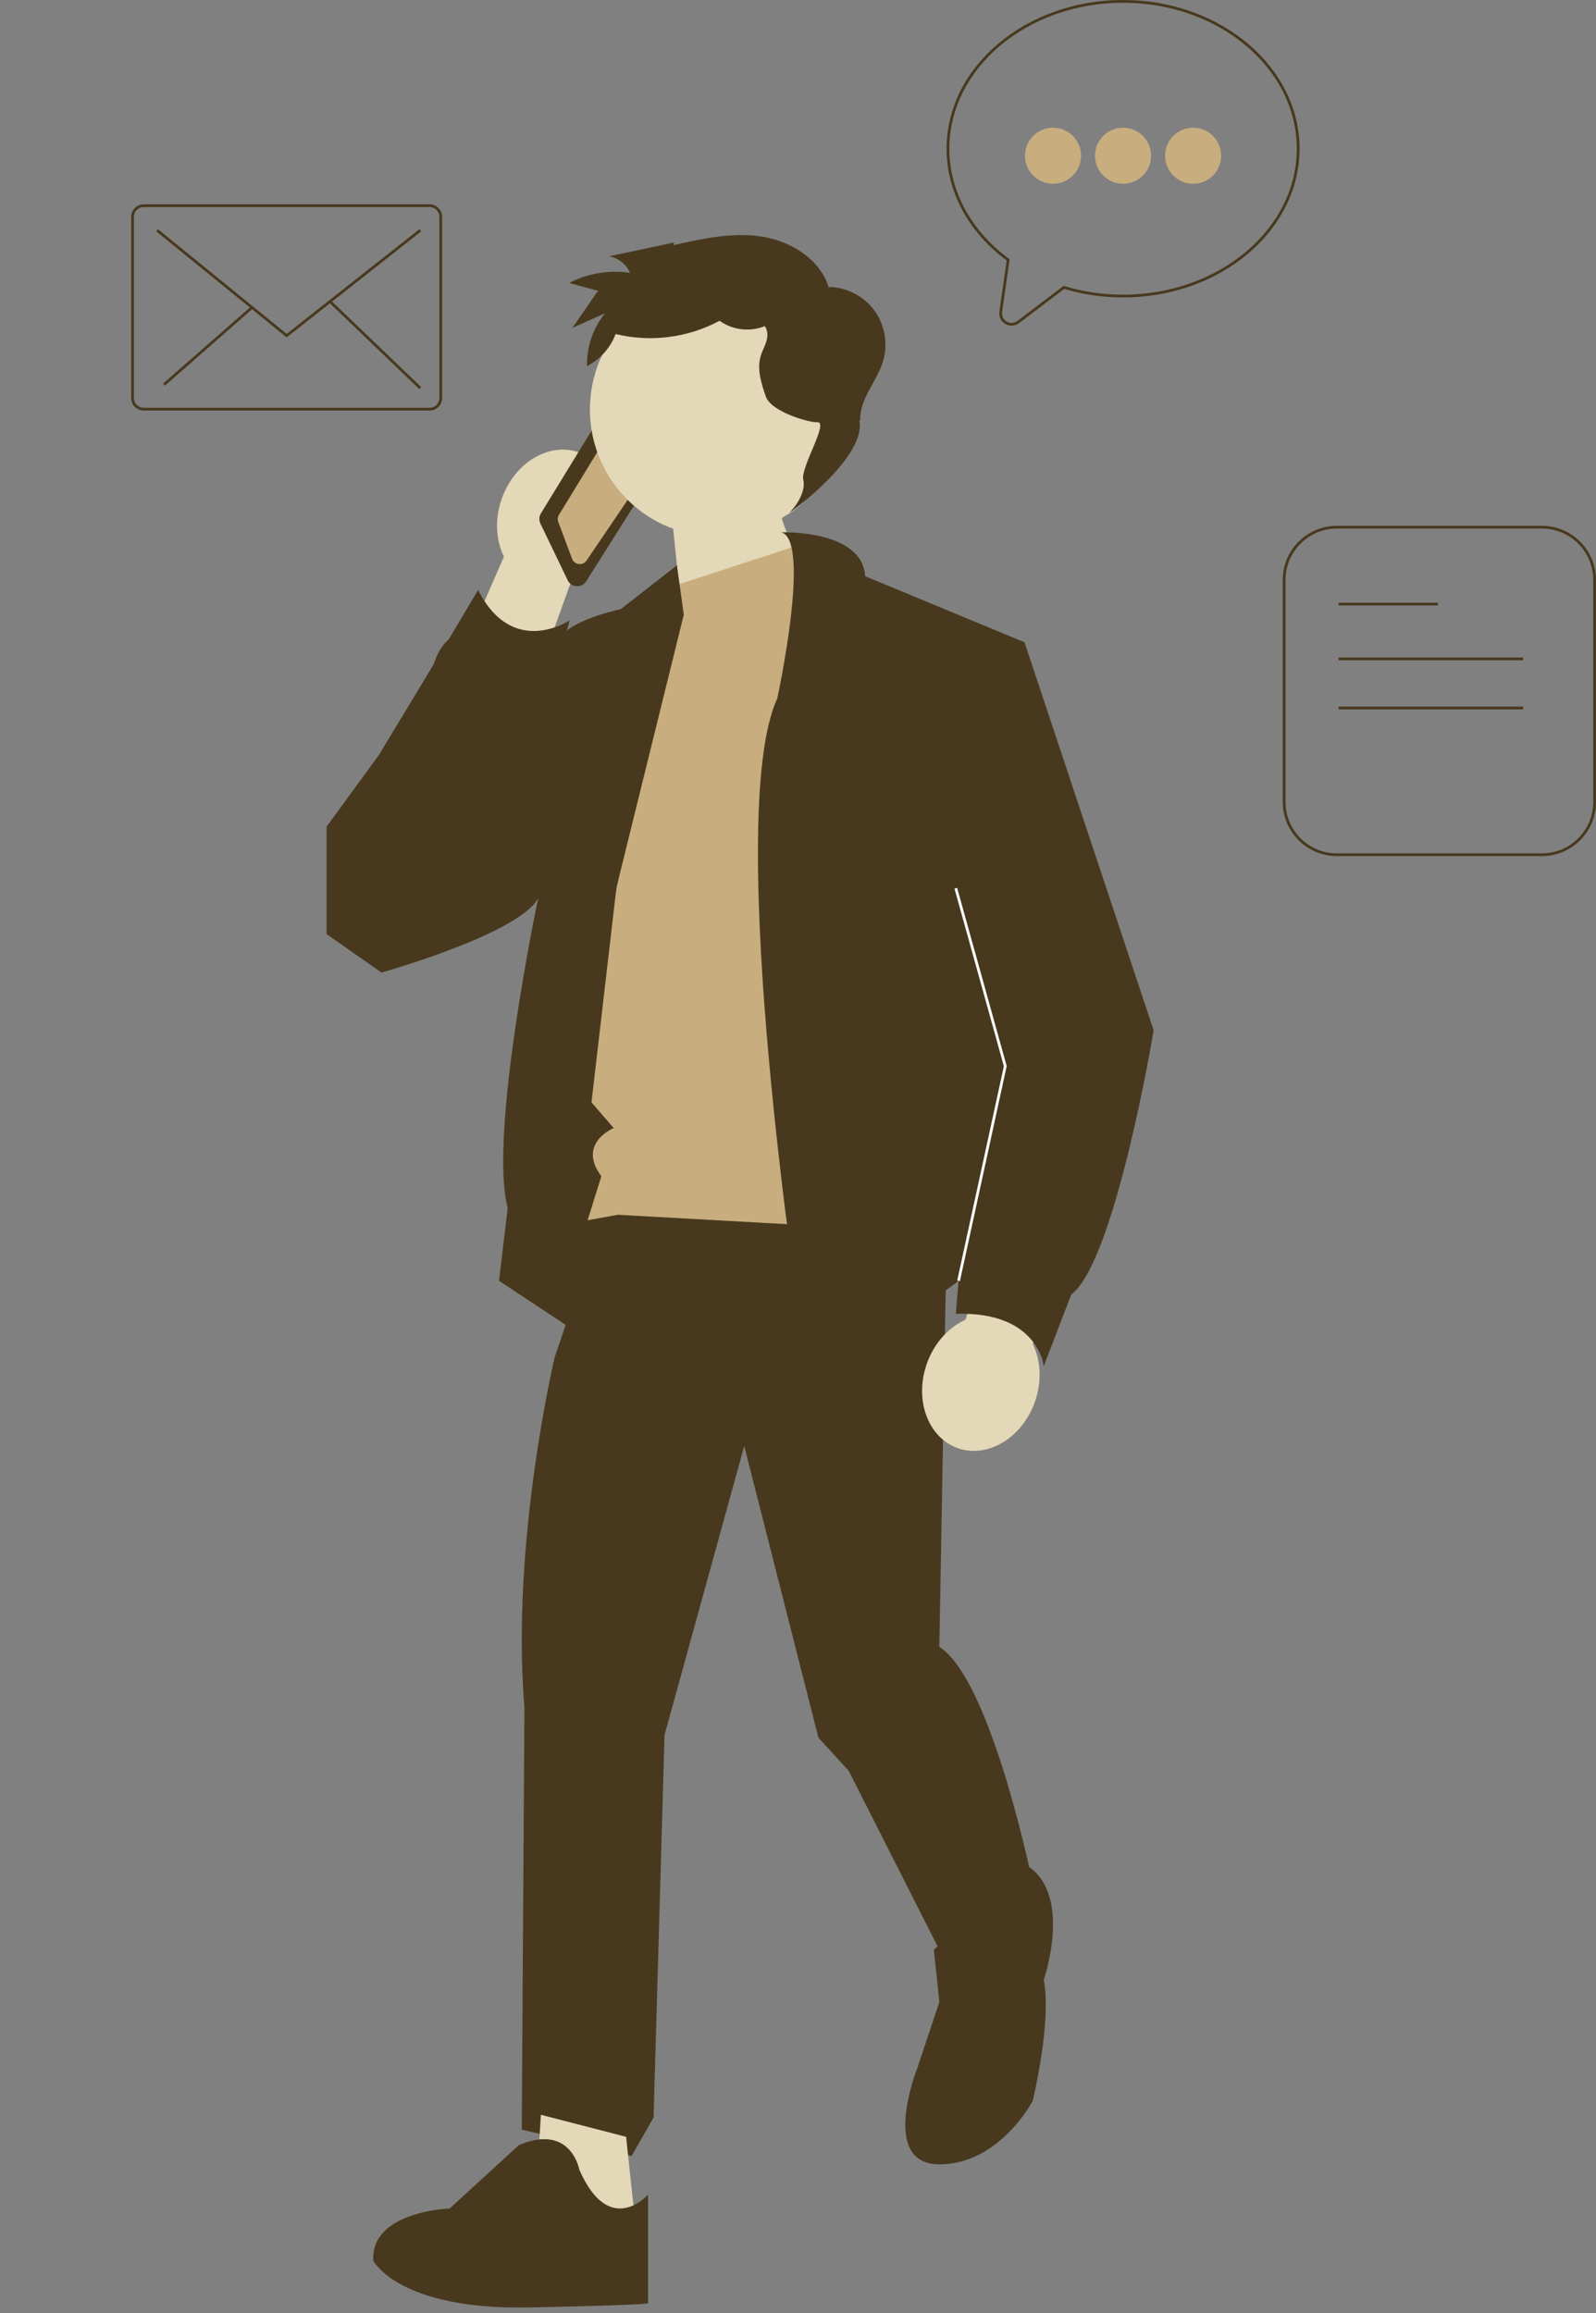
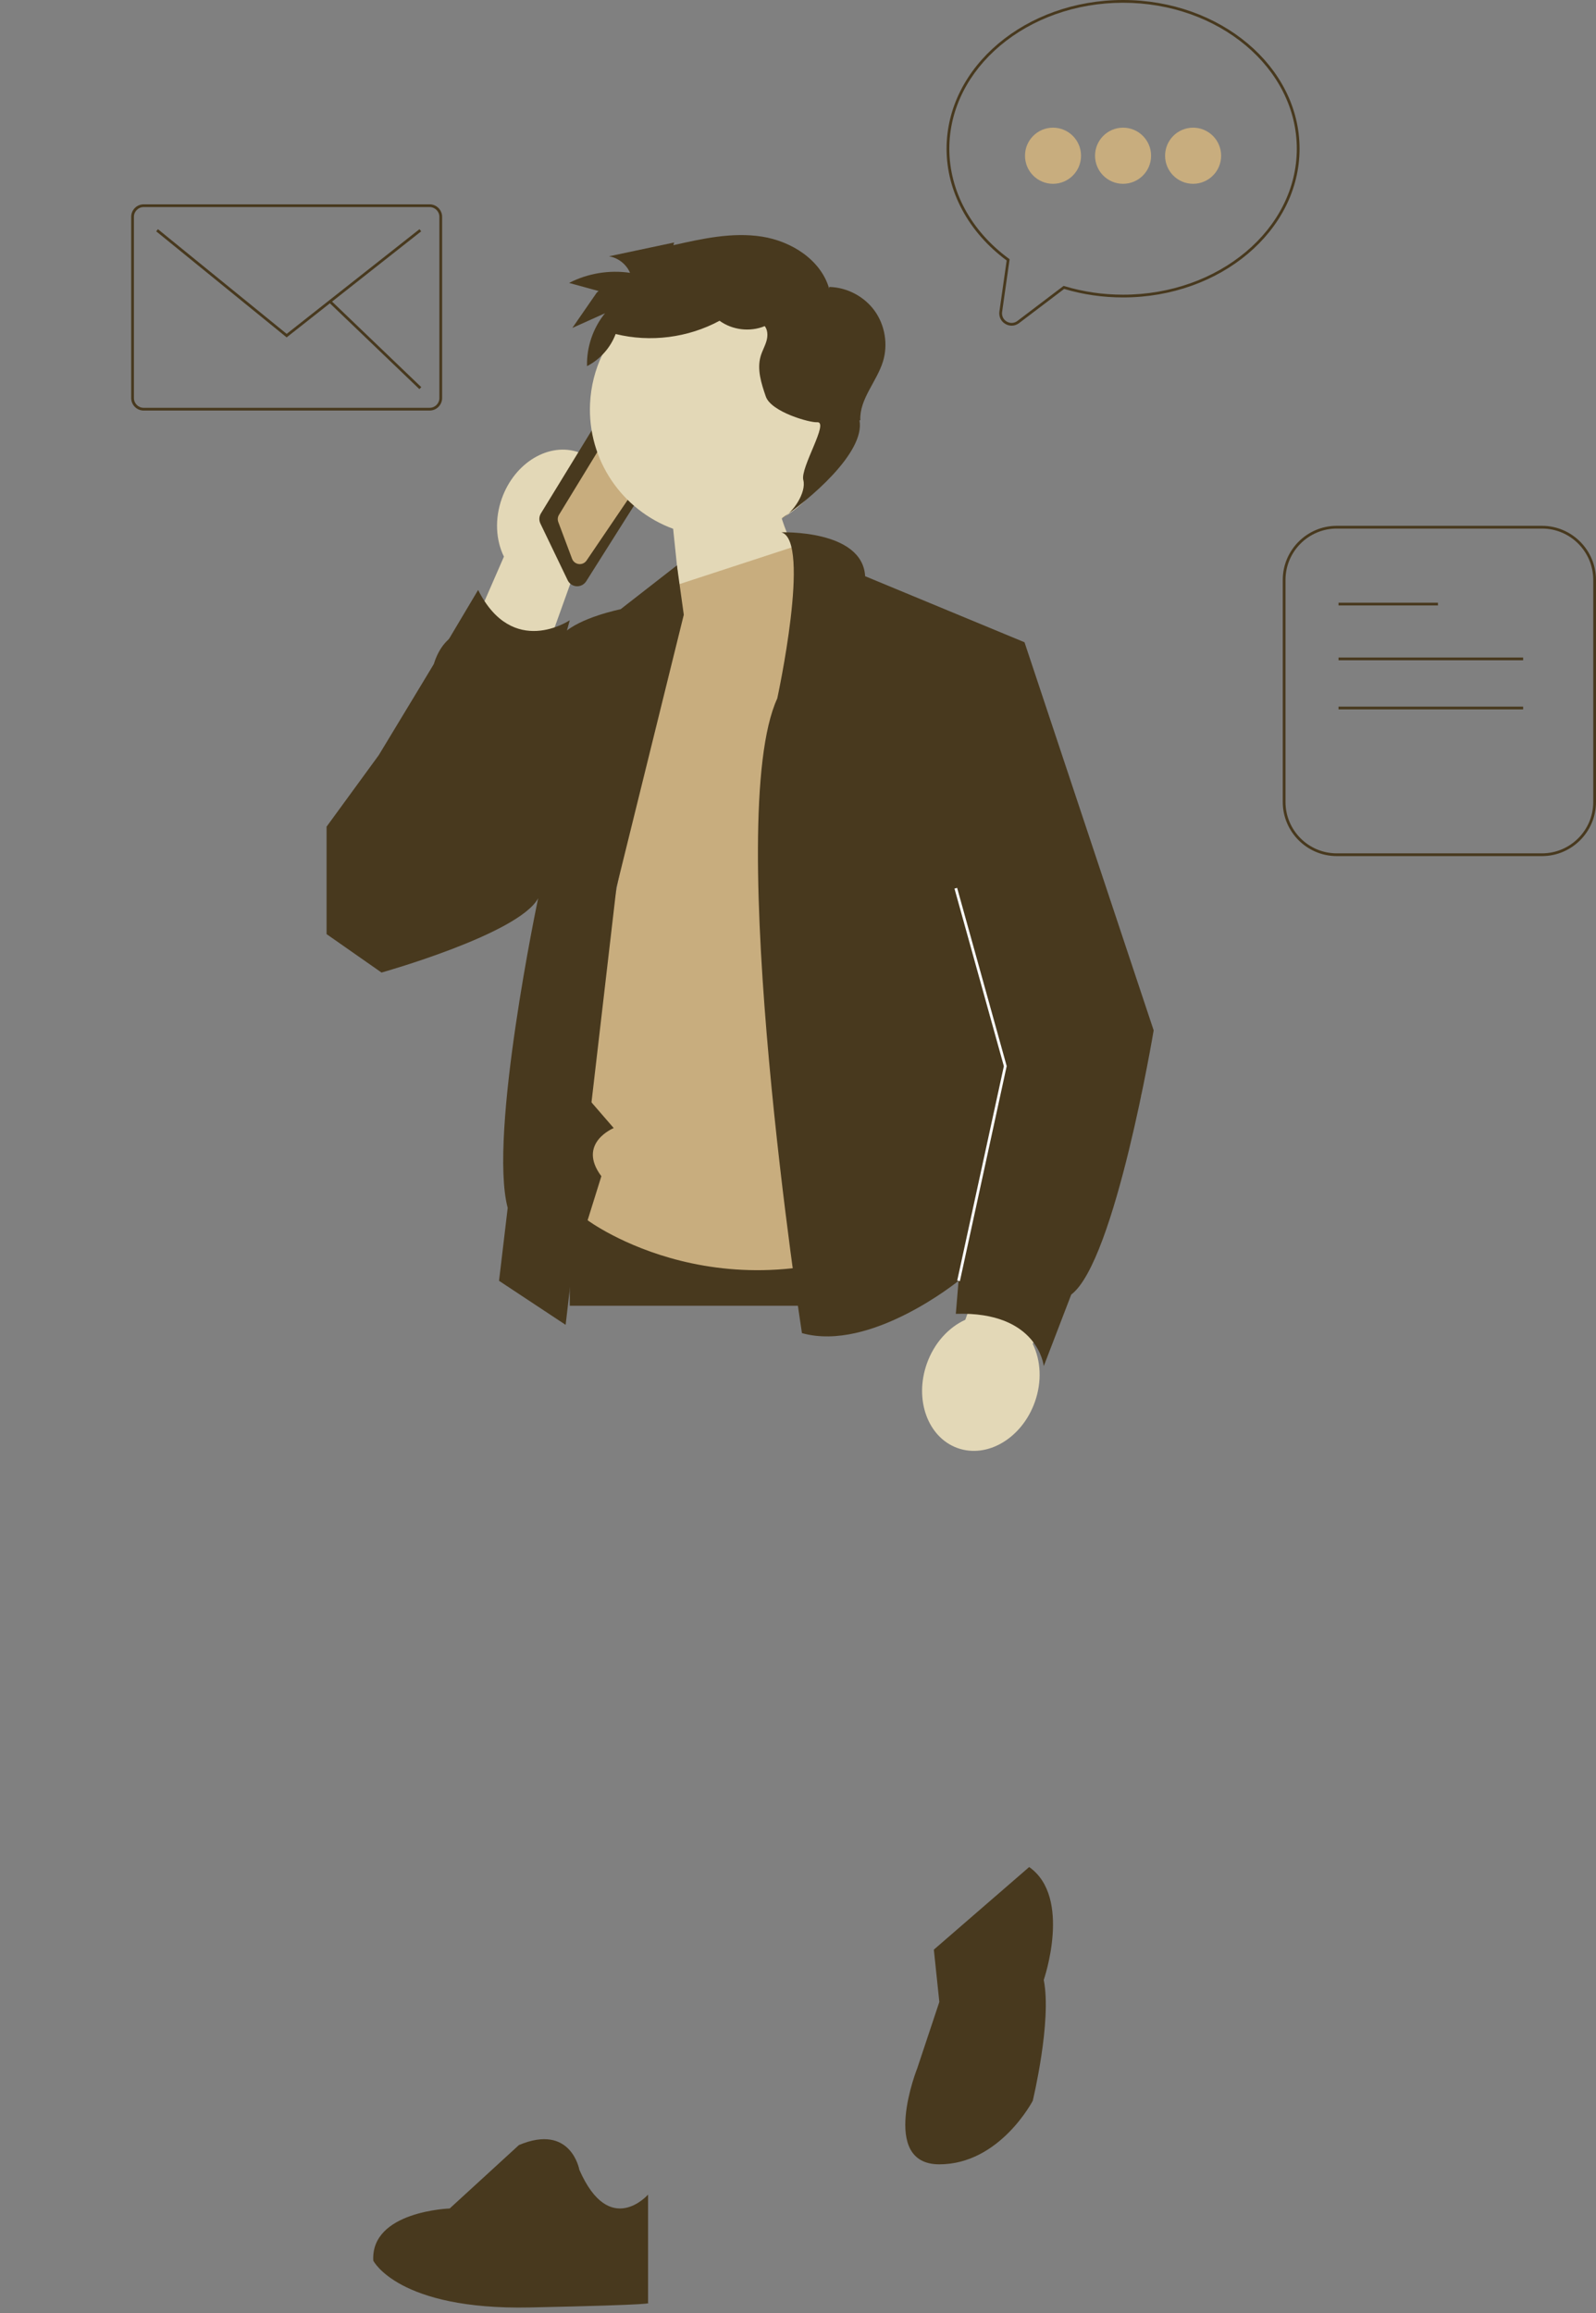
<svg xmlns="http://www.w3.org/2000/svg" width="245" height="355" viewBox="0 0 245 355" fill="none">
  <rect x="0" y="0" width="245" height="355" fill="#808080" stroke="none" />
  <g clip-path="url(#clip0_4_409)">
    <path d="M135.971 146.739H87.462V200.382H135.971V146.739Z" fill="#48391E" />
    <path d="M87.711 89.123L74.198 126.776L60.684 123.665L77.357 85.421C76.12 82.908 75.91 79.657 77.038 76.494C79.011 70.959 84.319 67.797 88.894 69.432C93.469 71.068 95.578 76.881 93.604 82.416C92.476 85.579 90.258 87.962 87.711 89.123Z" fill="#E3D8B7" />
    <path d="M88.611 89.969C88.487 89.969 88.362 89.955 88.238 89.926C87.757 89.813 87.359 89.493 87.144 89.048L82.957 80.343C82.716 79.842 82.745 79.26 83.036 78.786L92.622 63.13C92.881 62.706 93.313 62.428 93.805 62.366L95.532 62.15C96.198 62.069 96.861 62.412 97.174 63.01L100.98 70.286C101.248 70.799 101.222 71.421 100.913 71.911L89.982 89.212C89.881 89.371 89.755 89.51 89.607 89.625C89.318 89.851 88.968 89.969 88.611 89.969Z" fill="#48391E" />
    <path d="M89.002 86.568C88.951 86.568 88.901 86.565 88.85 86.559C88.379 86.503 87.982 86.192 87.815 85.746L85.703 80.112C85.565 79.744 85.603 79.341 85.808 79.006L94.211 65.249C94.44 64.875 94.837 64.649 95.274 64.643C95.73 64.648 96.115 64.854 96.354 65.222L99.703 70.405C99.98 70.833 99.974 71.383 99.688 71.806L90.046 86.013C89.809 86.364 89.418 86.568 89.002 86.568Z" fill="#C8AD7E" />
    <path d="M129.469 63.747C129.969 52.993 121.669 43.87 110.93 43.369C100.191 42.868 91.079 51.179 90.579 61.933C90.173 70.654 95.556 78.302 103.334 81.15L105.936 106.201L125.843 91.104C125.843 91.104 121.949 85.631 120.005 79.574C125.415 76.331 129.154 70.526 129.469 63.747Z" fill="#E3D8B7" />
    <path d="M124.16 83.146L103.491 89.904L102.648 95.395L88.728 166.778L94.211 173.114C94.211 173.114 88.517 175.437 92.313 180.505L90.204 187.263C90.204 187.263 111.716 203.314 140.4 188.953L130.698 88.426L124.16 83.146Z" fill="#C8AD7E" />
-     <path d="M94.844 186.419L90.204 187.263L87.673 197.823L85.142 199.935L86.83 203.314L85.142 208.313C85.142 208.313 78.393 236.682 80.502 262.025L80.094 326.81L96.953 330.874L100.328 324.96L102.015 266.249L114.247 221.899L125.636 266.671L130.276 271.74L145.039 300.885C145.039 300.885 157.694 301.729 158.537 289.058C158.537 289.058 152.21 257.801 144.196 252.733L145.231 194.925L140.4 188.953L94.844 186.419Z" fill="#48391E" />
-     <path d="M96.11 327.917L97.375 339.744L82.19 338.054L83.033 324.538L96.11 327.917Z" fill="#E3D8B7" />
    <path d="M99.484 336.787C99.484 336.787 93.579 343.545 88.939 332.986C88.939 332.986 87.673 325.805 79.659 329.184L69.032 338.917C69.032 338.917 56.881 339.321 57.303 346.924C57.303 346.924 61.099 354.527 81.346 354.105C101.593 353.682 99.484 353.422 99.484 353.422V336.787Z" fill="#48391E" />
    <path d="M143.352 299.195L144.196 307.22L140.821 317.357C140.821 317.357 134.916 332.141 144.196 332.141C153.476 332.141 158.537 322.385 158.537 322.385C158.537 322.385 161.49 310.177 160.225 303.841C160.225 303.841 164.606 291.16 157.987 286.519L143.352 299.195Z" fill="#48391E" />
    <path d="M103.913 86.76L95.266 93.494C95.266 93.494 88.939 94.761 86.408 97.296C83.877 99.83 69.957 90.96 66.583 101.942L58.147 115.881L50.132 126.863V143.351L58.568 149.249C58.568 149.249 79.659 143.335 82.612 137.845C82.612 137.845 74.948 174.169 77.936 185.363L76.606 196.556L86.83 203.314L94.633 136.179L104.968 94.339L103.913 86.76Z" fill="#48391E" />
    <path d="M117.404 50.041C115.155 50.978 112.429 50.658 110.458 49.225C105.633 51.834 99.83 52.574 94.507 51.258C93.714 53.366 92.116 55.16 90.114 56.188C90.035 53.269 91.034 50.333 92.878 48.07C91.204 48.823 89.531 49.576 87.858 50.329C89.107 48.522 90.357 46.715 91.606 44.908L91.891 44.662C90.381 44.248 88.871 43.834 87.361 43.42C90.216 41.946 93.538 41.396 96.716 41.871C96.158 40.554 94.897 39.562 93.487 39.333C96.82 38.627 100.152 37.92 103.485 37.214L103.371 37.625C107.841 36.616 112.441 35.602 116.969 36.312C121.496 37.022 125.996 39.868 127.281 44.272L127.303 44.036C130.017 44.096 132.671 45.49 134.261 47.693C135.852 49.896 136.343 52.857 135.549 55.457C134.596 58.575 131.925 61.228 132.065 64.486L131.943 64.511C132.827 69.487 124.135 76.768 119.942 79.58C121.719 78.75 123.819 75.564 123.316 73.667C122.813 71.769 127.379 64.635 125.425 64.796C124.328 64.887 118.375 63.223 117.556 60.843C116.865 58.837 116.169 56.67 116.774 54.637C117.013 53.835 117.445 53.101 117.67 52.295C117.894 51.489 117.868 50.532 117.291 49.927" fill="#48391E" />
    <path d="M79.345 124.904L87.462 95.184C87.462 95.184 78.718 101.097 73.395 90.538L58.568 115.458" fill="#48391E" />
    <path d="M148.181 202.534L161.694 164.88L175.208 167.992L158.535 206.235C159.772 208.748 159.982 211.999 158.854 215.163C156.881 220.698 151.573 223.859 146.998 222.224C142.423 220.589 140.314 214.776 142.288 209.241C143.415 206.077 145.634 203.695 148.181 202.534Z" fill="#E3D8B7" />
    <path d="M119.942 81.692C119.942 81.692 132.385 81.245 132.807 88.426L157.272 98.563L177.097 158.119C177.097 158.119 171.192 193.599 164.443 198.668L160.225 209.65C160.225 209.65 159.381 201.202 146.727 201.624L147.148 196.556C147.148 196.556 133.651 207.538 123.105 204.581C123.105 204.581 110.886 125.524 119.316 107.186C119.316 107.186 124.582 82.959 119.942 81.692Z" fill="#48391E" />
    <path d="M147.354 196.601L146.943 196.511L154.102 163.616L146.521 136.365L146.927 136.252L154.536 163.604L147.354 196.601Z" fill="white" />
    <path d="M220.738 92.49H205.476V92.912H220.738V92.49Z" fill="#48391E" />
    <path d="M233.814 100.904H205.476V101.327H233.814V100.904Z" fill="#48391E" />
    <path d="M233.814 108.441H205.476V108.864H233.814V108.441Z" fill="#48391E" />
    <path d="M161.647 28.206C164.023 28.206 165.948 26.278 165.948 23.899C165.948 21.521 164.023 19.593 161.647 19.593C159.272 19.593 157.346 21.521 157.346 23.899C157.346 26.278 159.272 28.206 161.647 28.206Z" fill="#C8AD7E" />
    <path d="M172.4 28.206C174.775 28.206 176.701 26.278 176.701 23.899C176.701 21.521 174.775 19.593 172.4 19.593C170.025 19.593 168.099 21.521 168.099 23.899C168.099 26.278 170.025 28.206 172.4 28.206Z" fill="#C8AD7E" />
    <path d="M183.153 28.206C185.528 28.206 187.454 26.278 187.454 23.899C187.454 21.521 185.528 19.593 183.153 19.593C180.777 19.593 178.852 21.521 178.852 23.899C178.852 26.278 180.777 28.206 183.153 28.206Z" fill="#C8AD7E" />
    <path d="M155.294 49.981C154.964 49.981 154.633 49.892 154.328 49.712C153.654 49.314 153.304 48.585 153.415 47.809L154.533 39.972C148.668 35.633 145.307 29.389 145.307 22.823C145.307 10.238 157.461 0 172.4 0C187.34 0 199.493 10.238 199.493 22.823C199.493 35.407 187.339 45.645 172.4 45.645C169.303 45.645 166.26 45.206 163.356 44.34L156.433 49.59C156.091 49.849 155.694 49.98 155.294 49.981ZM172.4 0.422C157.694 0.422 145.729 10.471 145.729 22.823C145.729 29.291 149.066 35.445 154.884 39.706L154.986 39.781L153.833 47.869C153.747 48.472 154.019 49.039 154.543 49.348C155.067 49.657 155.693 49.62 156.179 49.253L163.272 43.873L163.375 43.904C166.271 44.779 169.307 45.223 172.4 45.223C187.106 45.223 199.071 35.174 199.071 22.823C199.071 10.471 187.106 0.422 172.4 0.422Z" fill="#48391E" />
    <path d="M65.952 63.004H22.055C20.998 63.004 20.137 62.143 20.137 61.083V33.278C20.137 32.219 20.998 31.357 22.055 31.357H65.952C67.01 31.357 67.871 32.219 67.871 33.278V61.083C67.871 62.143 67.01 63.004 65.952 63.004ZM22.055 31.779C21.23 31.779 20.558 32.452 20.558 33.278V61.083C20.558 61.91 21.23 62.582 22.055 62.582H65.952C66.777 62.582 67.449 61.91 67.449 61.083V33.278C67.449 32.452 66.777 31.779 65.952 31.779H22.055Z" fill="#48391E" />
    <path d="M44.002 51.776L43.87 51.67L23.978 35.501L24.244 35.172L44.006 51.236L64.394 35.171L64.655 35.502L44.002 51.776Z" fill="#48391E" />
-     <path d="M38.548 47.026L25.044 58.862L25.322 59.179L38.825 47.343L38.548 47.026Z" fill="#48391E" />
    <path d="M50.799 46.114L50.507 46.419L64.379 59.716L64.67 59.411L50.799 46.114Z" fill="#48391E" />
    <path d="M236.708 131.378H205.206C200.634 131.378 196.914 127.653 196.914 123.074V88.996C196.914 84.417 200.634 80.692 205.206 80.692H236.708C241.28 80.692 245 84.417 245 88.996V123.074C245 127.653 241.28 131.378 236.708 131.378ZM205.206 81.115C200.866 81.115 197.336 84.65 197.336 88.996V123.074C197.336 127.42 200.866 130.956 205.206 130.956H236.708C241.048 130.956 244.578 127.42 244.578 123.074V88.996C244.578 84.65 241.048 81.115 236.708 81.115H205.206Z" fill="#48391E" />
  </g>
  <defs>
    <clipPath id="clip0_4_409">
      <rect width="245" height="355" fill="white" />
    </clipPath>
  </defs>
</svg>